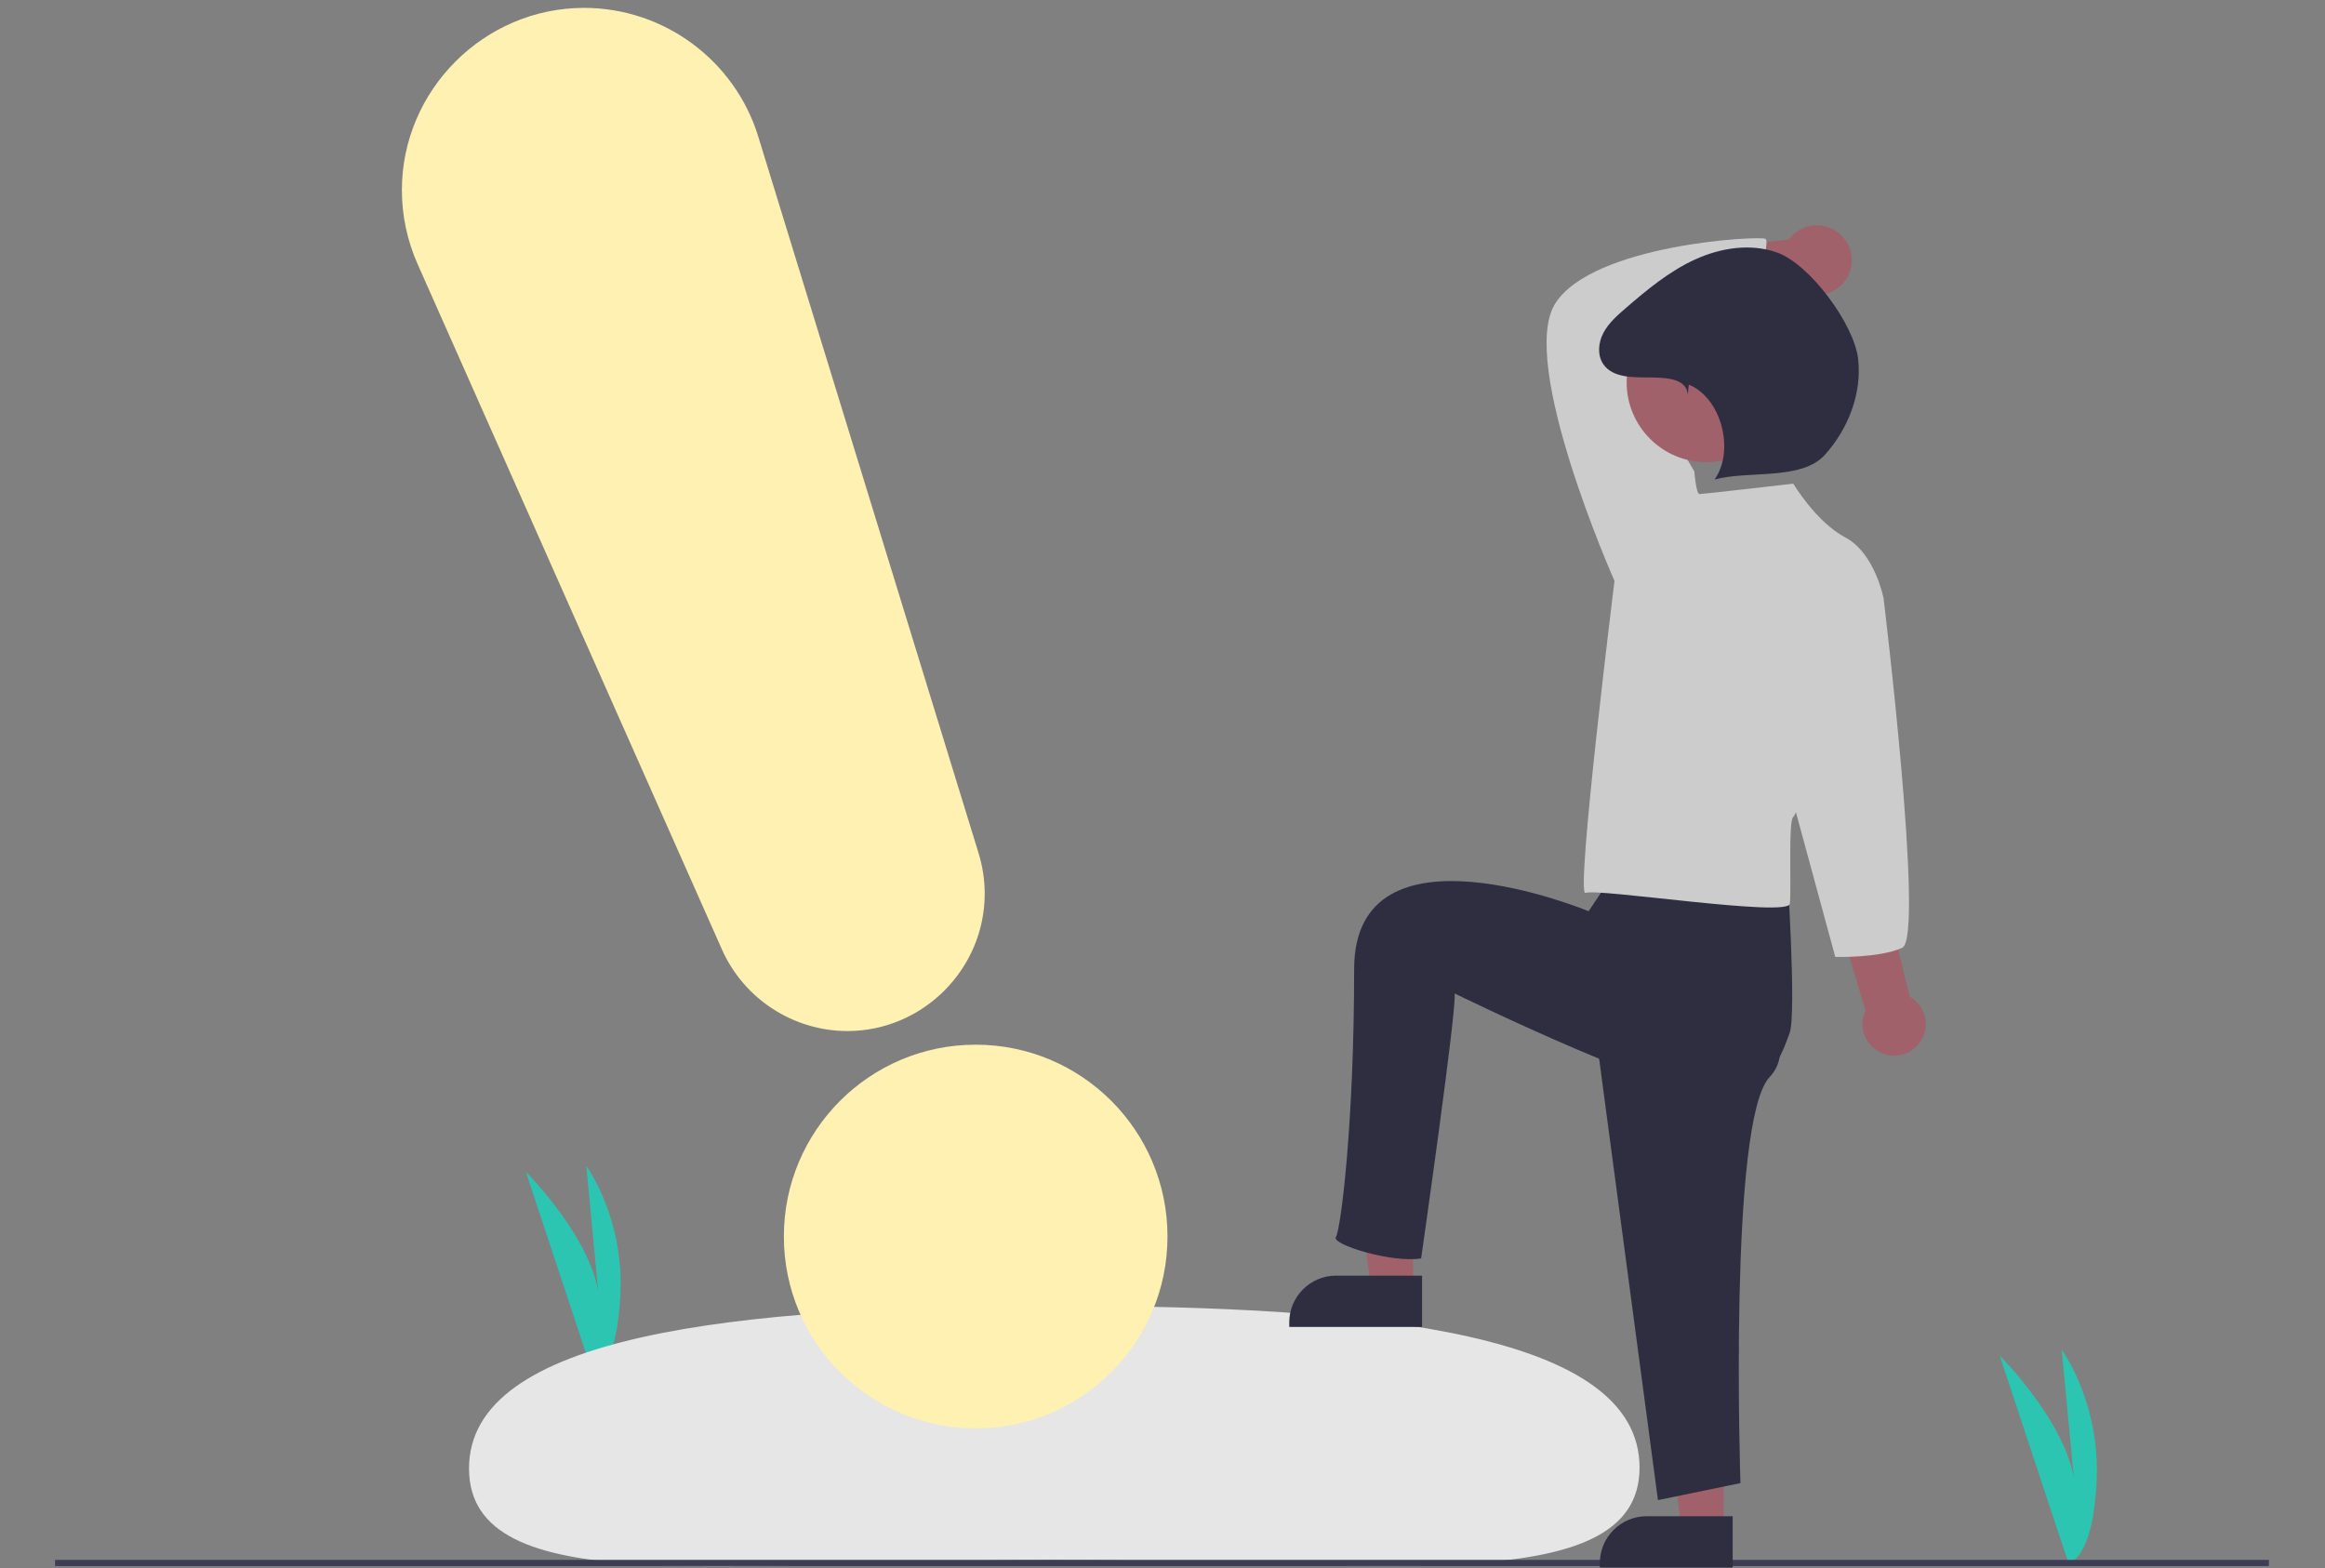
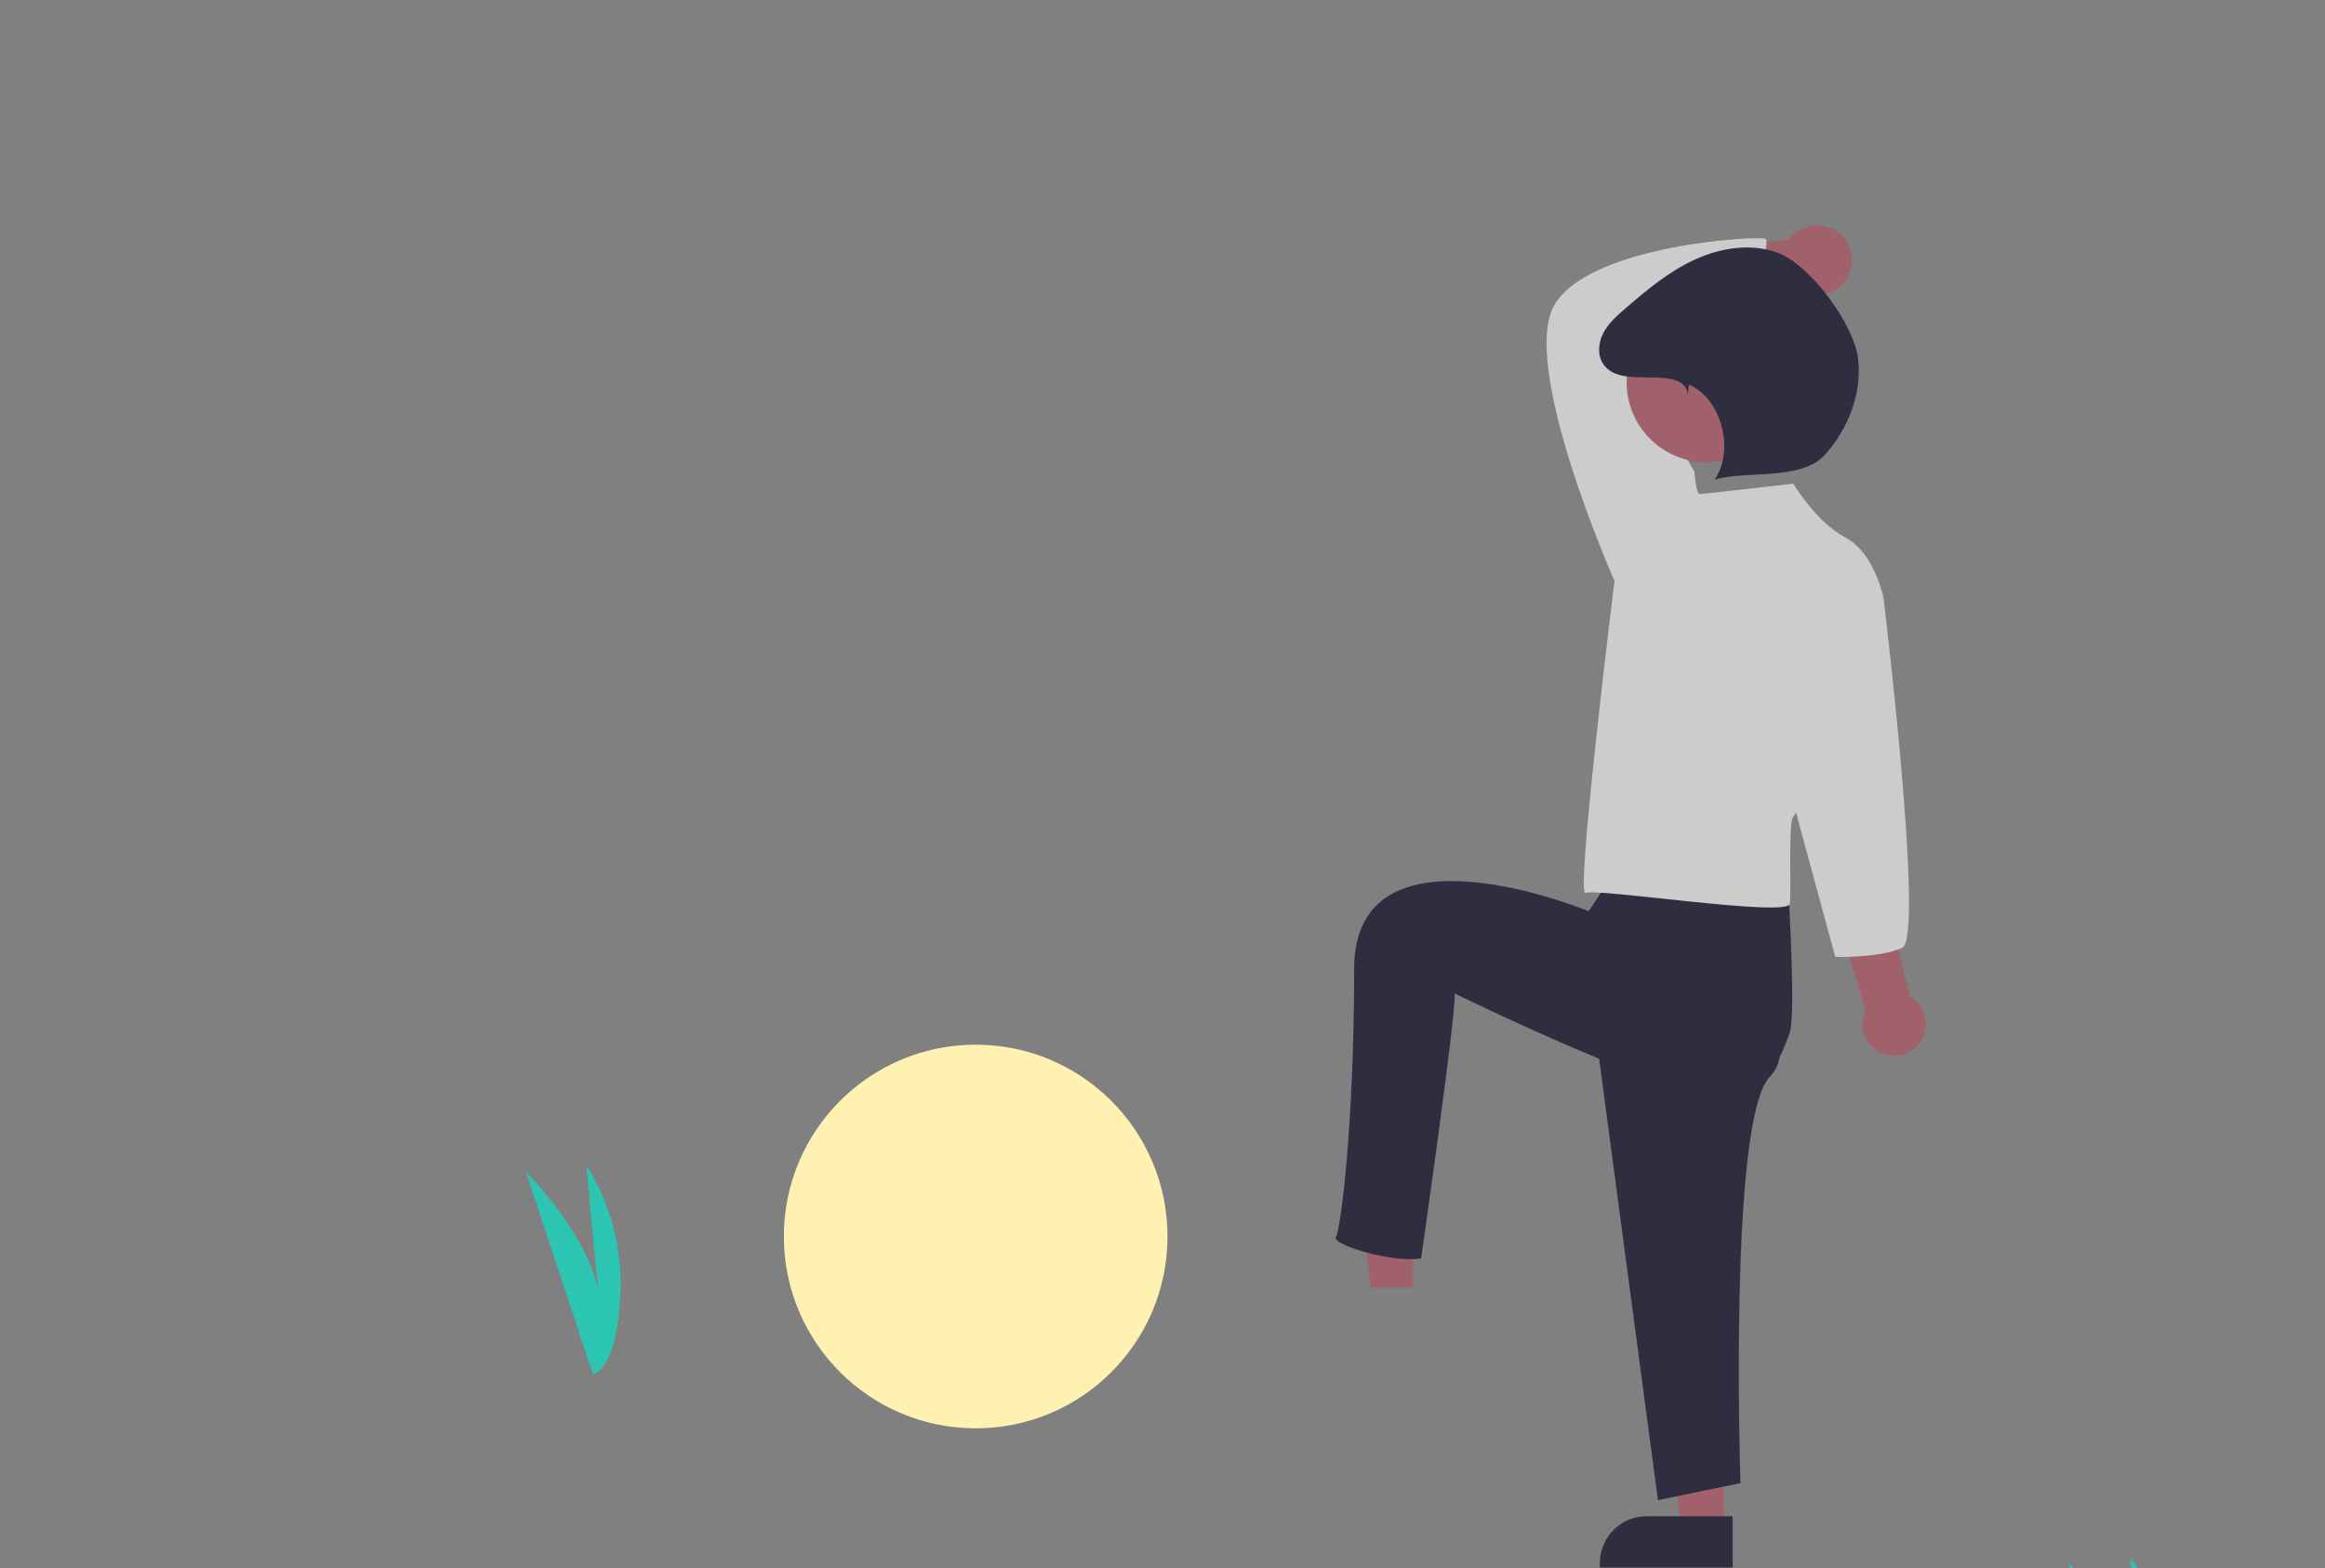
<svg xmlns="http://www.w3.org/2000/svg" width="100%" height="100%" viewBox="0 0 14621 9863" version="1.1" xml:space="preserve" style="fill-rule:evenodd;clip-rule:evenodd;stroke-linejoin:round;stroke-miterlimit:2;">
  <rect x="0" y="0" width="14621" height="9863" fill="#808080" stroke="none" />
  <g>
-     <path d="M13007.5,9828.44l-432.091,-1303.95c-0,0 475.272,475.273 475.272,865.239l-85.306,-901.798c0,-0 243.73,329.034 219.357,828.68c-24.373,499.645 -177.232,511.831 -177.232,511.831Z" style="fill:#2cc5b1;fill-rule:nonzero;" />
+     <path d="M13007.5,9828.44c-0,0 475.272,475.273 475.272,865.239l-85.306,-901.798c0,-0 243.73,329.034 219.357,828.68c-24.373,499.645 -177.232,511.831 -177.232,511.831Z" style="fill:#2cc5b1;fill-rule:nonzero;" />
    <path d="M3728.45,8641.13l-421.704,-1272.61c-0,0 463.847,463.847 463.847,844.439l-83.255,-880.119c0,-0 237.87,321.124 214.083,808.758c-23.787,487.634 -172.971,499.527 -172.971,499.527Z" style="fill:#2cc5b1;fill-rule:nonzero;" />
-     <path d="M10310.5,9228.39c0.722,837.145 -1659.65,579.64 -3692.33,581.395c-2032.68,1.754 -3667.94,262.103 -3668.66,-575.041c-0.722,-837.144 1659.04,-1020.65 3691.72,-1022.4c2032.68,-1.755 3668.55,178.904 3669.27,1016.05Z" style="fill:#e6e6e6;fill-rule:nonzero;" />
-     <rect x="346.116" y="9809.29" width="13922.1" height="38.996" style="fill:#3f3d56;" />
    <path d="M8885.88,8097.82l-265.747,-0l-126.467,-1025.01l392.214,0l0,1025.01Z" style="fill:#a0616a;fill-rule:nonzero;" />
-     <path d="M8400.81,8021.9l542.031,-0l-0,322.691l-835.203,-0l-0,-29.52c0,-160.829 132.343,-293.171 293.172,-293.171Z" style="fill:#2f2e41;fill-rule:nonzero;" />
    <path d="M10839.2,9610.68l-265.746,0l-126.468,-1025.01l392.214,0l0,1025.01Z" style="fill:#a0616a;fill-rule:nonzero;" />
    <path d="M10354.1,9534.76l542.031,0l-0,322.691l-835.203,0l0,-29.519c0,-160.83 132.343,-293.172 293.172,-293.172Z" style="fill:#2f2e41;fill-rule:nonzero;" />
    <path d="M12065,6565.56c29.173,-35.376 45.137,-79.83 45.137,-125.683c-0,-71.234 -38.529,-137.159 -100.593,-172.121l-617.211,-2514.28l-394.639,169.793l734.127,2431.09c-12.836,26.789 -19.5,56.12 -19.5,85.826c0,108.961 89.662,198.623 198.623,198.623c59.719,-0 116.362,-26.934 154.056,-73.254Z" style="fill:#a0616a;fill-rule:nonzero;" />
    <path d="M11583.6,1484.15c-41.103,-42.969 -98.049,-67.301 -157.511,-67.301c-69.509,0 -134.984,33.249 -175.993,89.371l-955.313,109.674l145.323,368.476l868.8,-162.6c35.084,22.234 75.777,34.042 117.313,34.042c120.223,0 219.153,-98.929 219.153,-219.153c-0,-56.91 -22.168,-111.64 -61.772,-152.509Z" style="fill:#a0616a;fill-rule:nonzero;" />
    <path d="M10009.3,6304.81l416.863,3128.64l518.842,-106.819c0,-0 -76.301,-2278.52 183.122,-2553.2c259.422,-274.682 -333.67,-755.877 -333.67,-755.877l-785.157,287.253Z" style="fill:#2f2e41;fill-rule:nonzero;" />
    <path d="M10181.7,5443.06l-191.501,287.253c-0,-0 -1474.56,-612.792 -1474.56,363.853c-0,976.644 -84.382,1639.43 -114.901,1685.21c-30.52,45.78 353.083,164.572 536.204,134.051c0,0 225.912,-1574.5 210.652,-1666.06c-0,0 1446.48,709.195 1721.16,648.155c274.682,-61.04 339.577,-277.122 385.356,-399.203c45.78,-122.08 -19.15,-1091.56 -19.15,-1091.56l-915.569,-279.408l-137.69,317.708Z" style="fill:#2f2e41;fill-rule:nonzero;" />
    <path d="M10207.5,3718.38l-54.584,-65.501c-0,-0 -611.342,-1375.52 -371.172,-1746.69c240.17,-371.172 1288.18,-425.756 1320.94,-403.923c32.751,21.834 -78.226,305.307 -1.809,436.31c0,0 -811.852,176.013 -866.436,197.847c-54.585,21.834 420.655,828.698 420.655,828.698l-54.584,491.257l-393.006,262.005Z" style="fill:#ccc;fill-rule:nonzero;" />
    <path d="M11277.3,3041.54c0,0 -567.674,65.501 -589.508,65.501c-21.835,0 -32.751,-141.918 -32.751,-141.918l-502.174,687.76c-0,-0 -247.405,1995.28 -181.904,1962.53c65.501,-32.751 1273.59,155.339 1284.5,68.005c10.917,-87.335 -10.917,-524.008 21.834,-545.842c32.751,-21.834 567.674,-1375.52 567.674,-1375.52c-0,0 -54.584,-283.837 -240.171,-382.089c-185.586,-98.252 -327.504,-338.422 -327.504,-338.422Z" style="fill:#ccc;fill-rule:nonzero;" />
    <path d="M11670.3,3576.47l174.669,185.586c-0,0 259.523,2132.56 117.604,2198.06c-141.918,65.501 -421.303,57.45 -421.303,57.45l-274.893,-1010.99l403.923,-1430.1Z" style="fill:#ccc;fill-rule:nonzero;" />
    <circle cx="10731.8" cy="2404.01" r="502.477" style="fill:#a0616a;" />
    <path d="M10613.9,2482.42c-6.787,-104.263 -138.323,-107.835 -242.801,-108.822c-104.478,-0.987 -229.387,2.742 -288.505,-83.407c-39.068,-56.934 -31.606,-135.973 0.67,-197.013c32.277,-61.041 85.367,-107.988 137.596,-153.152c134.844,-116.602 273.817,-232.279 435.708,-306.912c161.891,-74.634 351.606,-104.79 519.503,-44.879c206.249,73.596 485.06,452.44 509.136,670.098c24.076,217.658 -62.909,439.544 -209.539,602.193c-146.629,162.649 -482.237,97.025 -693.44,154.887c128.399,-181.728 43.766,-511.933 -161.929,-596.796l-6.399,63.803Z" style="fill:#2f2e41;fill-rule:nonzero;" />
    <circle cx="6135.64" cy="7775.77" r="1206.26" style="fill:#fff1b2;" />
-     <path d="M5330.08,6483.8c-340.908,0.02 -651.348,-201.541 -790.047,-512.959l-1914.1,-4310.54c-65.008,-146.398 -98.6,-304.815 -98.6,-464.998c0,-628.546 517.215,-1145.76 1145.76,-1145.76c501.692,-0 947.735,329.512 1095.17,809.052l1386.04,4508.18c25.28,82.21 38.134,167.738 38.134,253.746c-0,473.234 -389.124,862.776 -862.357,863.285l-0.001,-0Z" style="fill:#fff1b2;fill-rule:nonzero;" />
  </g>
</svg>